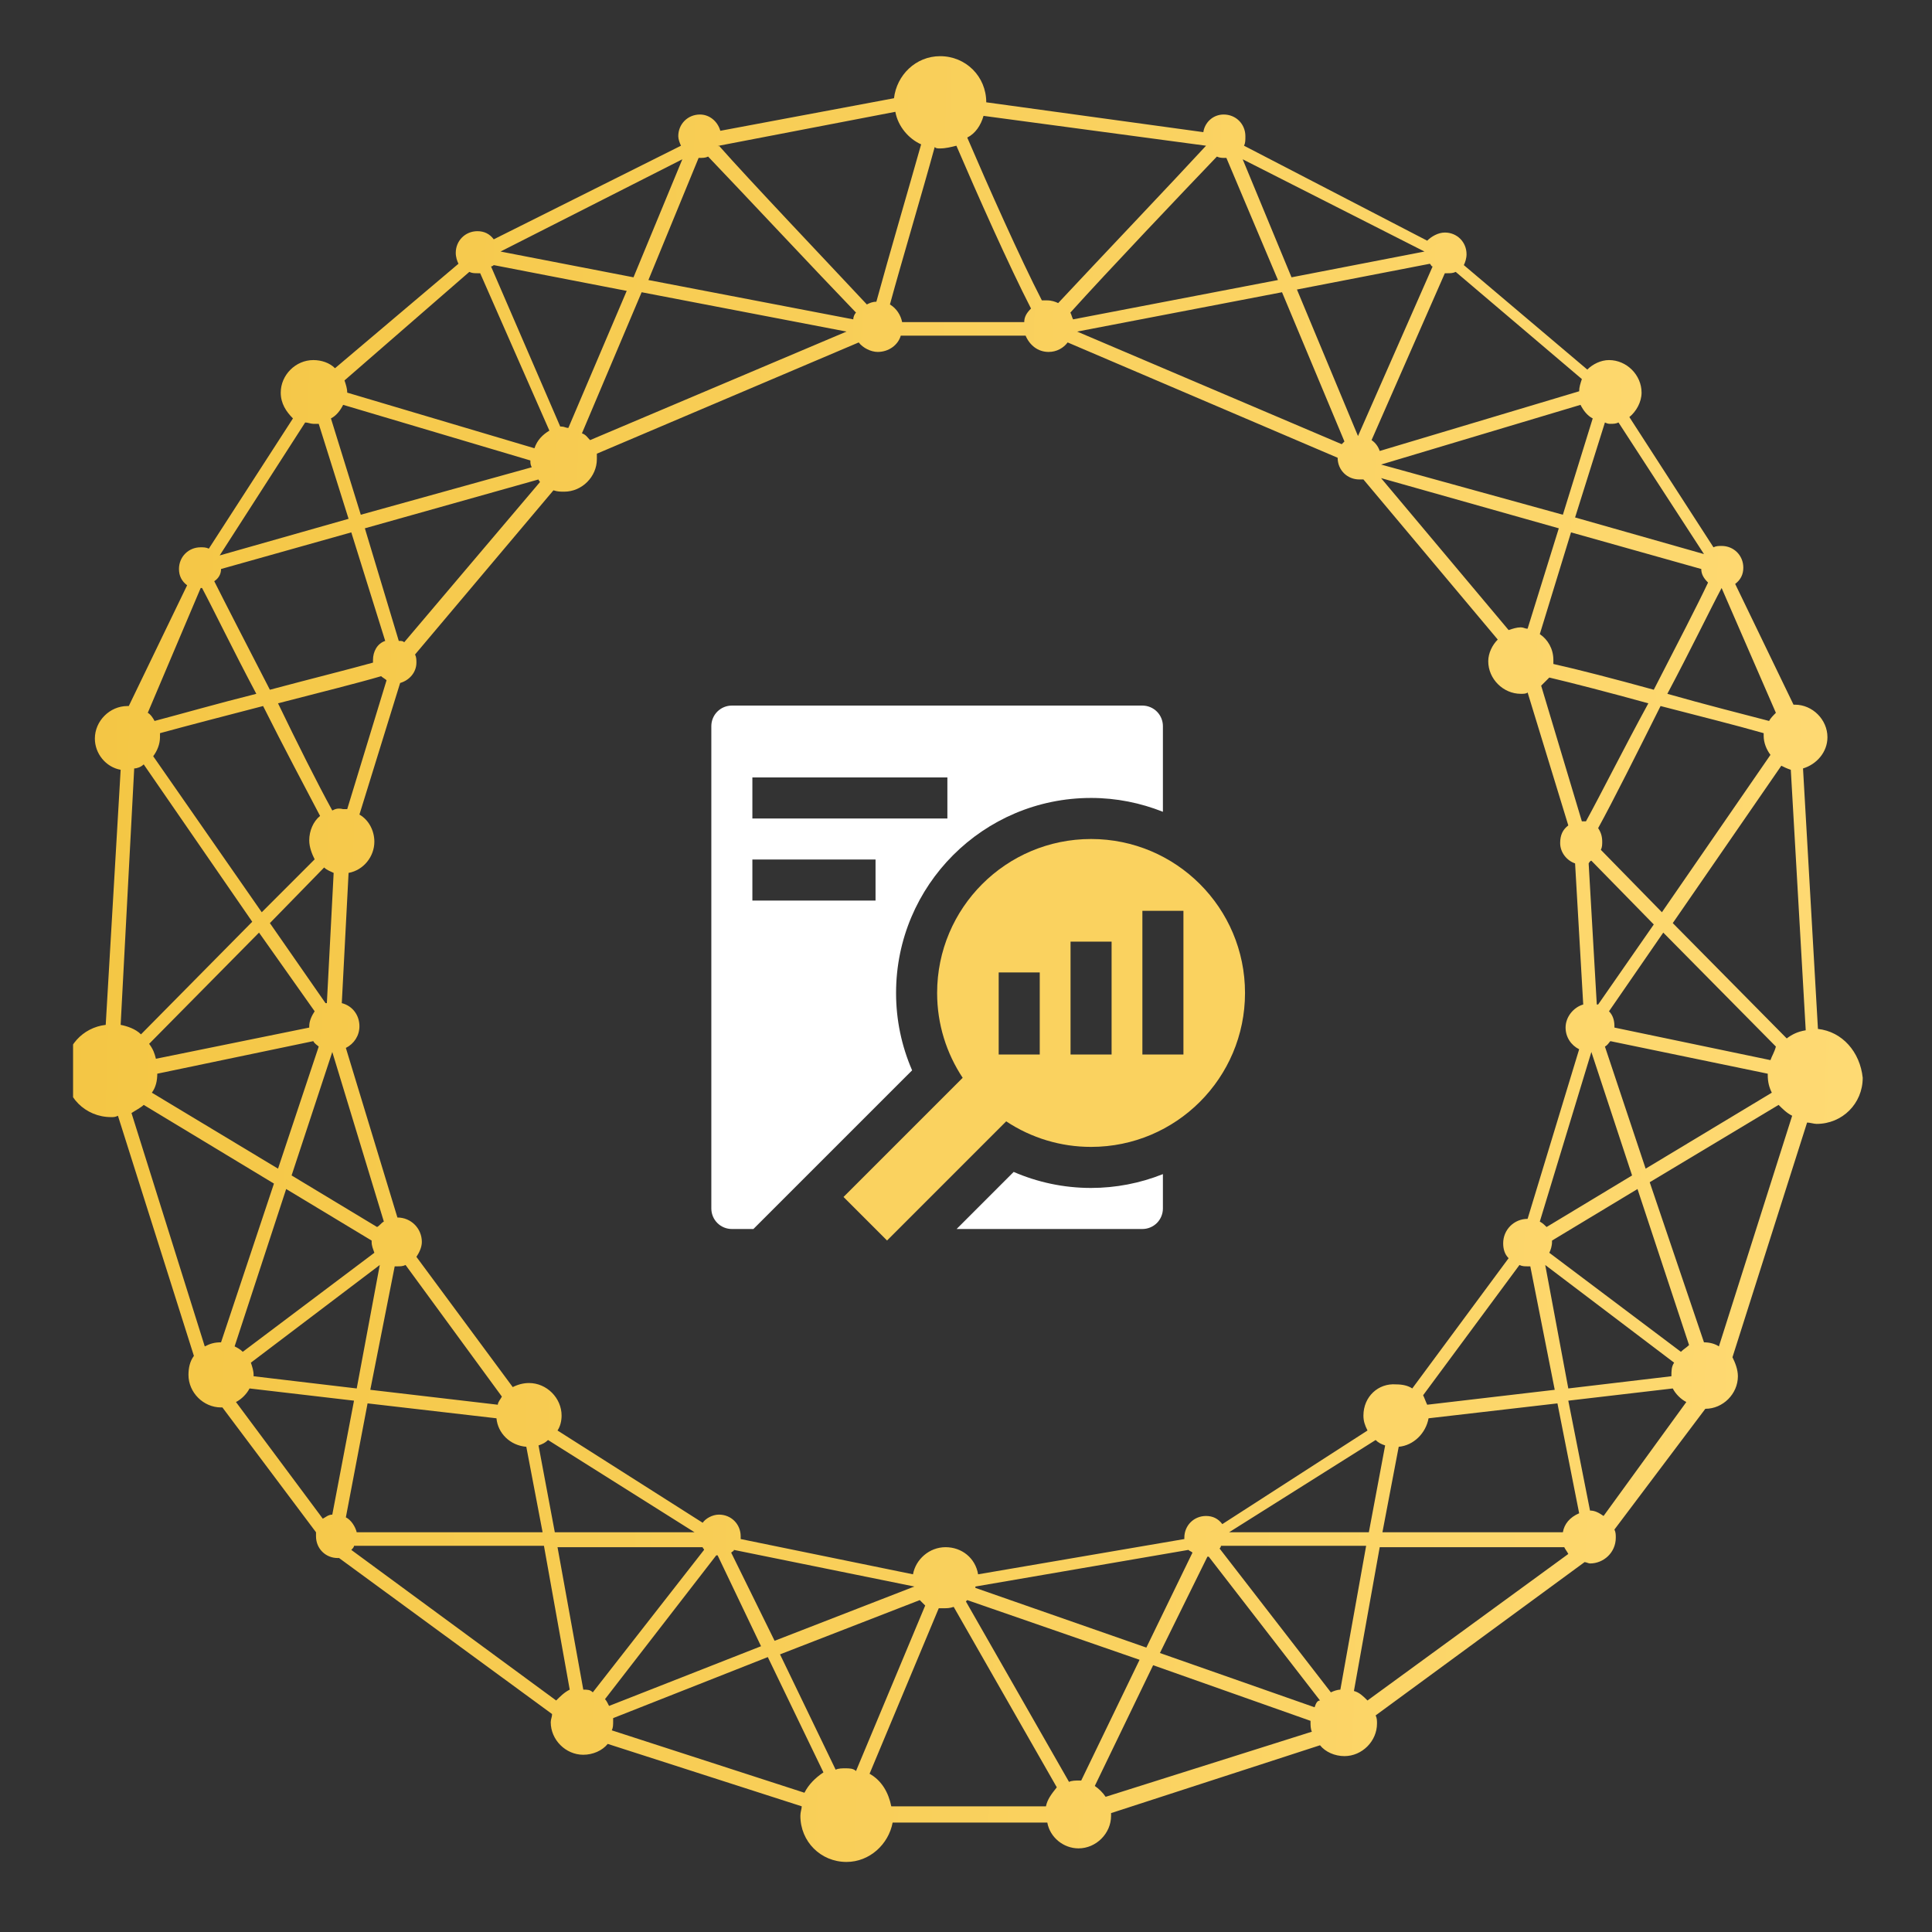
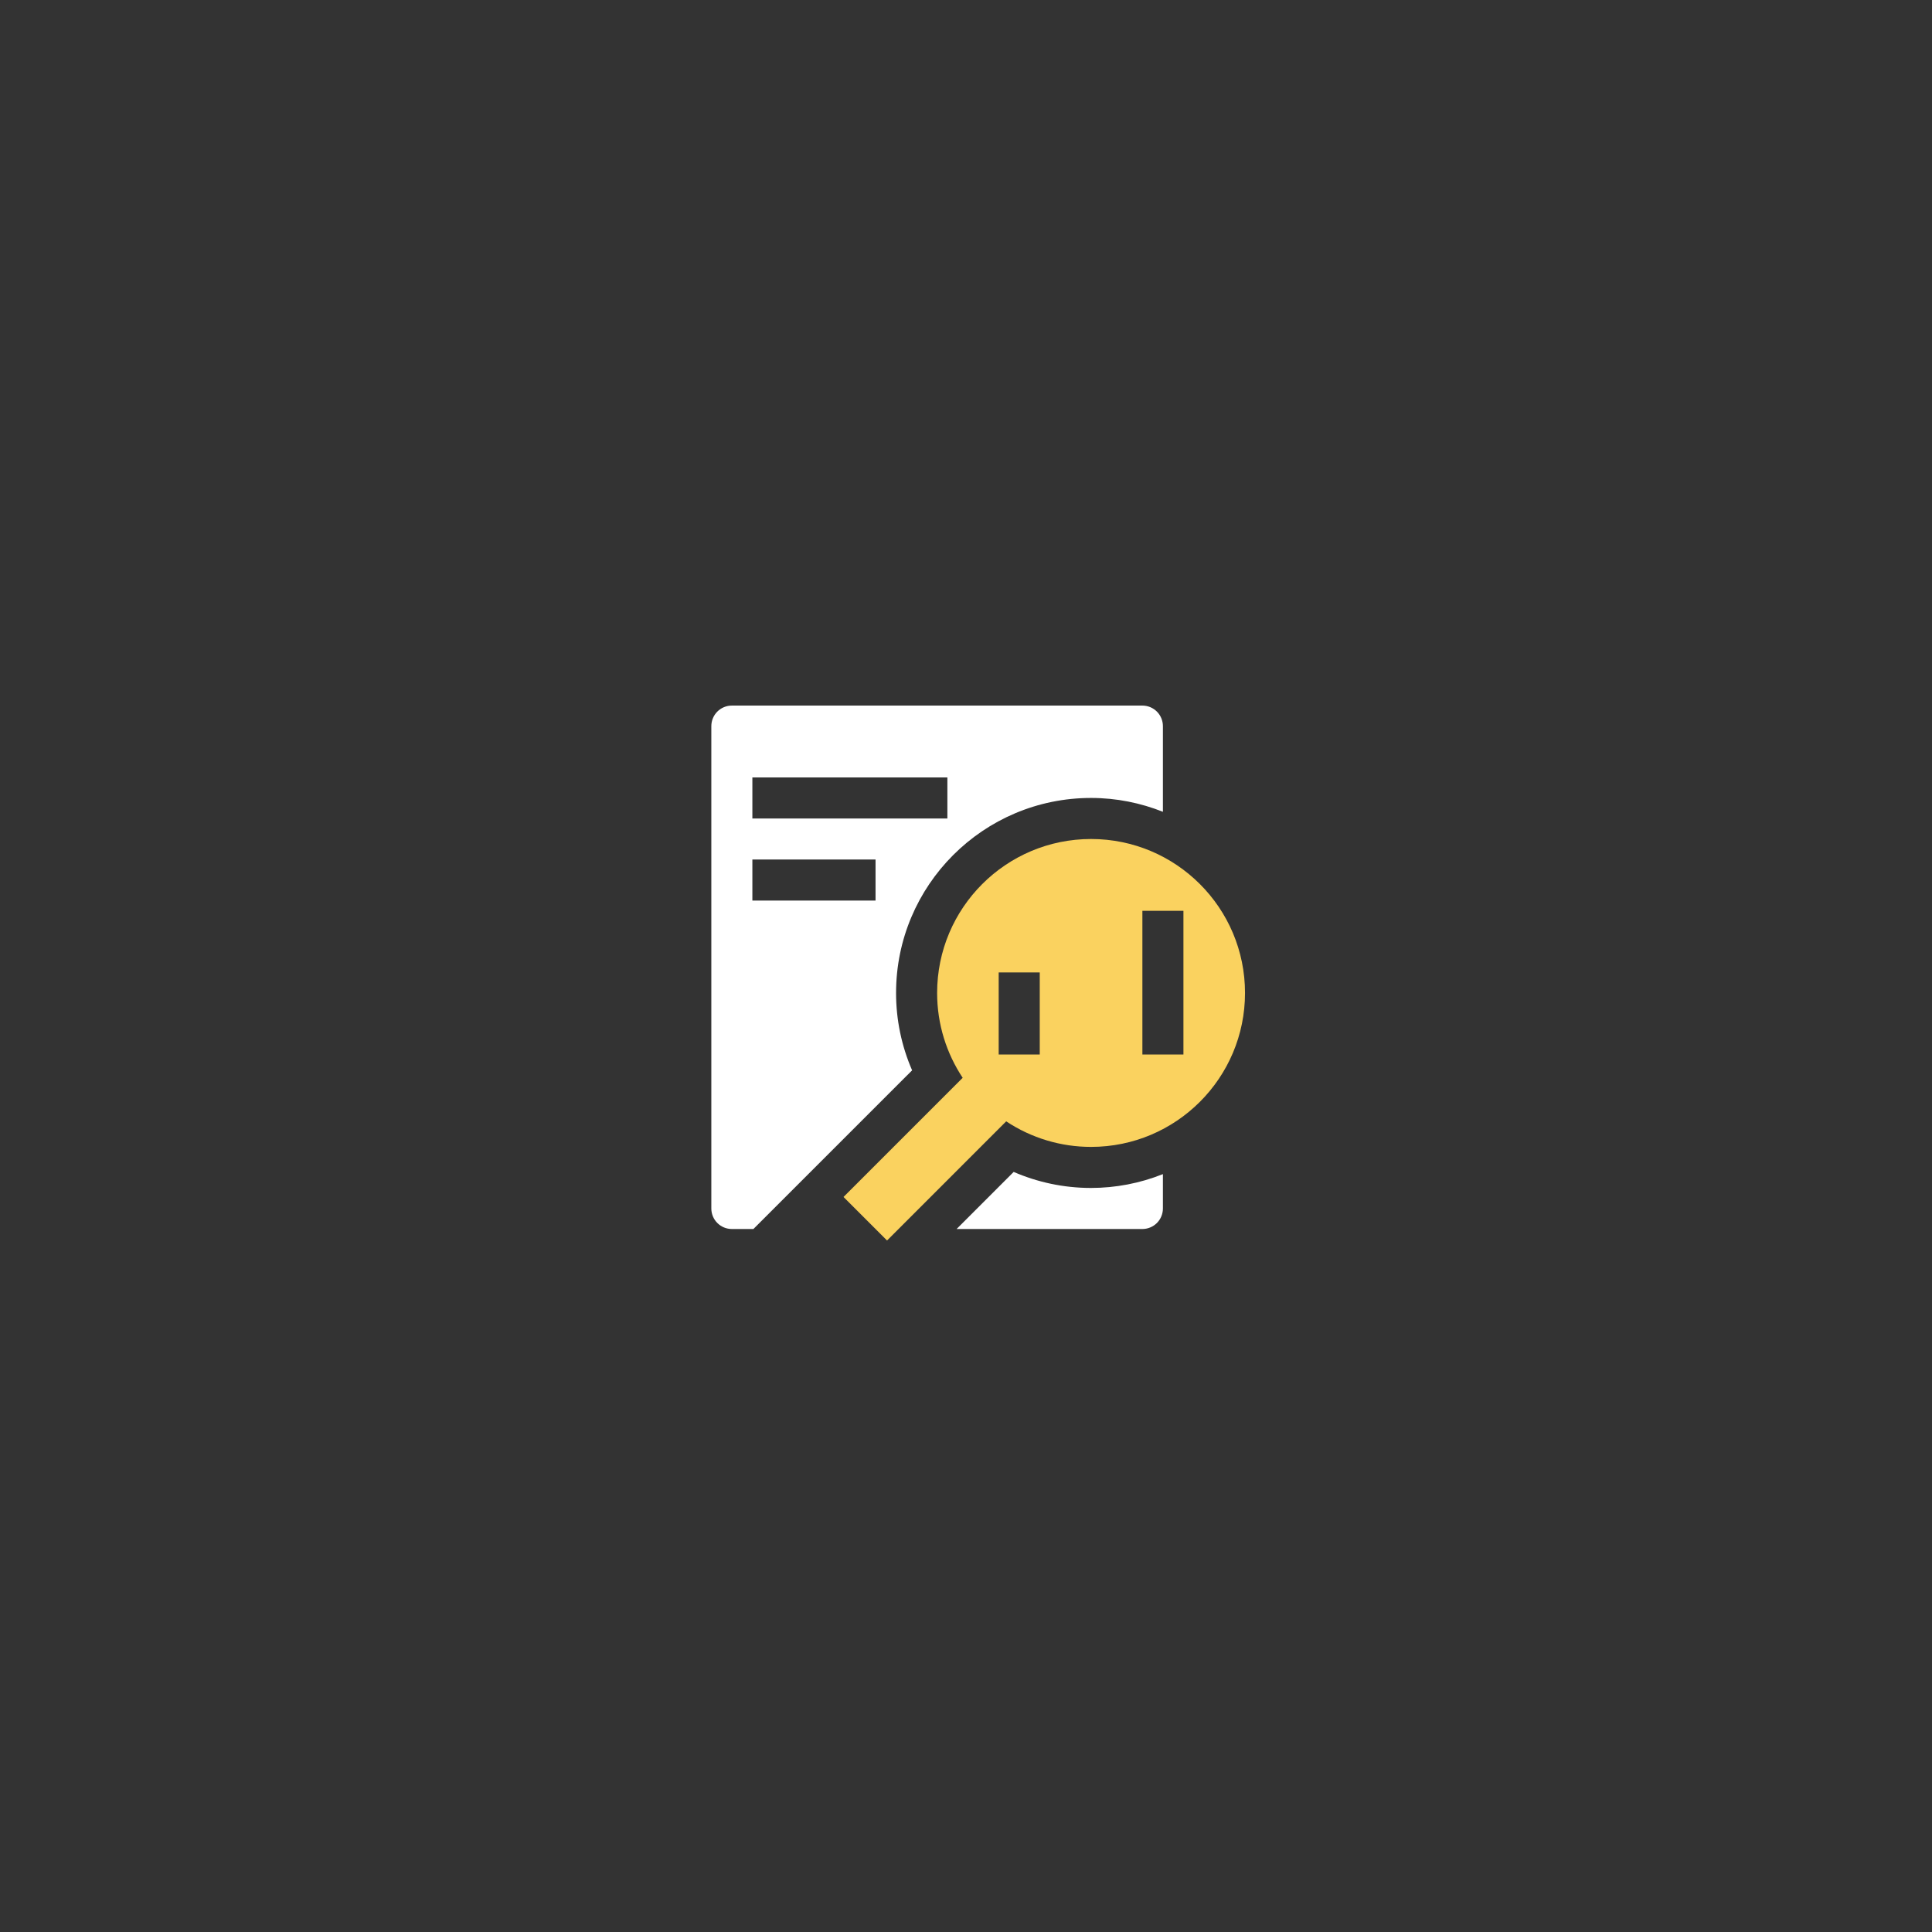
<svg xmlns="http://www.w3.org/2000/svg" width="168" height="168" viewBox="0 0 168 168" fill="none">
  <rect x="0" y="0" width="168" height="168" fill="#333333" stroke="none" />
  <g clip-path="url(#clip0_140_425)">
-     <path d="M158.082 89.472L156.784 66.821C157.964 66.467 158.908 65.405 158.908 64.107C158.908 62.574 157.61 61.276 156.076 61.276H155.958L150.885 50.776C151.357 50.422 151.593 49.951 151.593 49.361C151.593 48.299 150.767 47.473 149.705 47.473C149.47 47.473 149.234 47.473 148.998 47.591L141.683 36.266C142.273 35.794 142.745 34.968 142.745 34.142C142.745 32.608 141.447 31.311 139.913 31.311C139.205 31.311 138.497 31.665 138.026 32.137L127.29 23.053C127.407 22.817 127.525 22.463 127.525 22.109C127.525 21.047 126.7 20.221 125.638 20.221C125.048 20.221 124.458 20.575 124.104 20.929L108.177 12.671C108.295 12.435 108.295 12.199 108.295 11.845C108.295 10.783 107.469 9.958 106.407 9.958C105.463 9.958 104.756 10.665 104.638 11.491L85.761 8.896C85.761 6.654 83.991 4.885 81.75 4.885C79.626 4.885 77.974 6.536 77.738 8.542L62.637 11.373C62.401 10.547 61.693 9.958 60.867 9.958C59.806 9.958 58.98 10.783 58.98 11.845C58.98 12.081 59.098 12.435 59.216 12.671L42.935 20.811C42.581 20.339 42.109 20.103 41.519 20.103C40.457 20.103 39.631 20.929 39.631 21.991C39.631 22.345 39.749 22.699 39.867 22.935L29.131 32.019C28.659 31.547 27.951 31.311 27.243 31.311C25.71 31.311 24.412 32.608 24.412 34.142C24.412 35.086 24.884 35.794 25.474 36.384L18.159 47.709C17.923 47.591 17.687 47.591 17.451 47.591C16.389 47.591 15.563 48.417 15.563 49.479C15.563 50.069 15.8 50.541 16.271 50.894L11.198 61.394H11.08C9.547 61.394 8.249 62.692 8.249 64.225C8.249 65.523 9.193 66.703 10.491 66.939L9.193 89.118C7.187 89.354 5.653 91.005 5.653 93.129C5.653 95.371 7.423 97.14 9.665 97.14C9.901 97.14 10.018 97.14 10.255 97.022L16.861 117.903C16.507 118.375 16.389 118.965 16.389 119.555C16.389 121.089 17.687 122.386 19.221 122.386C19.221 122.386 19.221 122.386 19.339 122.386L27.479 133.24C27.479 133.358 27.479 133.476 27.479 133.594C27.479 134.656 28.305 135.481 29.367 135.481H29.485L48.008 149.048C48.008 149.284 47.89 149.52 47.89 149.756C47.89 151.29 49.188 152.588 50.721 152.588C51.547 152.588 52.373 152.234 52.845 151.644L69.716 157.071C69.716 157.307 69.598 157.543 69.598 157.896C69.598 160.138 71.368 161.908 73.609 161.908C75.615 161.908 77.266 160.374 77.62 158.486H91.07C91.306 159.784 92.486 160.728 93.784 160.728C95.317 160.728 96.615 159.43 96.615 157.896C96.615 157.779 96.615 157.661 96.615 157.661L114.784 151.762C115.256 152.352 116.082 152.706 116.907 152.706C118.441 152.706 119.739 151.408 119.739 149.874C119.739 149.638 119.739 149.402 119.621 149.166L137.79 135.835C137.908 135.835 138.144 135.953 138.262 135.953C139.441 135.953 140.503 135.01 140.503 133.712C140.503 133.476 140.503 133.24 140.385 133.004L148.29 122.504C149.823 122.504 151.121 121.207 151.121 119.673C151.121 119.083 150.885 118.493 150.649 118.021L157.138 97.612C157.374 97.612 157.728 97.73 157.964 97.73C160.206 97.73 161.975 95.96 161.975 93.719C161.739 91.477 160.206 89.708 158.082 89.472ZM149.705 51.13L154.425 61.984C154.189 62.22 153.953 62.456 153.835 62.692C151.593 62.102 148.29 61.276 144.986 60.332C146.992 56.557 148.762 52.9 149.705 51.13ZM145.34 119.673L136.374 120.735L134.368 109.999L145.576 118.493C145.34 118.847 145.34 119.201 145.34 119.673C145.34 119.555 145.34 119.555 145.34 119.673ZM118.559 123.094C118.559 123.566 118.677 123.92 118.913 124.392L106.289 132.532C105.935 132.06 105.463 131.824 104.874 131.824C103.812 131.824 102.986 132.65 102.986 133.712V133.83L85.053 136.897C84.817 135.482 83.637 134.538 82.222 134.538C80.806 134.538 79.626 135.599 79.39 136.897L64.407 133.83C64.407 133.712 64.407 133.712 64.407 133.594C64.407 132.532 63.581 131.706 62.519 131.706C61.929 131.706 61.339 132.06 61.103 132.414L48.48 124.392C48.716 124.038 48.834 123.566 48.834 123.094C48.834 121.561 47.536 120.263 46.002 120.263C45.53 120.263 45.058 120.381 44.586 120.617L36.21 109.291C36.446 108.937 36.682 108.466 36.682 107.994C36.682 106.814 35.738 105.87 34.558 105.87L30.075 91.123C30.783 90.769 31.255 90.062 31.255 89.236C31.255 88.292 30.665 87.466 29.721 87.23L30.311 75.905C31.609 75.669 32.553 74.489 32.553 73.191C32.553 72.248 32.081 71.304 31.255 70.832L34.794 59.389C35.62 59.153 36.21 58.445 36.21 57.619C36.21 57.383 36.21 57.147 36.092 56.911L48.126 42.636C48.48 42.754 48.716 42.754 49.069 42.754C50.603 42.754 51.901 41.456 51.901 39.923C51.901 39.805 51.901 39.569 51.901 39.451L74.671 29.777C75.025 30.249 75.733 30.603 76.323 30.603C77.266 30.603 78.092 30.013 78.328 29.187H89.182C89.536 30.013 90.244 30.603 91.188 30.603C91.896 30.603 92.486 30.249 92.84 29.777L116.317 39.805C116.317 40.867 117.143 41.692 118.205 41.692C118.323 41.692 118.441 41.692 118.559 41.692L130.239 55.613C129.767 56.085 129.413 56.793 129.413 57.501C129.413 59.035 130.711 60.332 132.245 60.332C132.481 60.332 132.717 60.332 132.835 60.214L136.374 71.776C135.902 72.13 135.666 72.602 135.666 73.309C135.666 74.135 136.256 74.843 136.964 75.079L137.672 87.348C136.846 87.584 136.138 88.41 136.138 89.354C136.138 90.18 136.61 90.888 137.318 91.241L132.835 105.988C131.655 105.988 130.711 106.932 130.711 108.112C130.711 108.584 130.829 109.055 131.183 109.409L122.806 120.735C122.452 120.499 121.98 120.381 121.391 120.381C119.857 120.263 118.559 121.443 118.559 123.094ZM120.447 125.69L119.031 133.24H106.879L119.621 125.218C119.857 125.454 120.093 125.572 120.447 125.69ZM103.694 135.01L99.683 143.268L84.817 138.077V137.959L103.34 134.774C103.458 134.892 103.576 134.892 103.694 135.01ZM79.508 137.959L67.356 142.678L63.581 135.01C63.699 134.892 63.817 134.892 63.817 134.774L79.508 137.959ZM60.395 133.24H48.244L46.828 125.69C47.182 125.572 47.418 125.454 47.654 125.218L60.395 133.24ZM21.816 118.493L33.024 109.999L31.019 120.735L22.052 119.673V119.555C22.052 119.201 21.934 118.847 21.816 118.493ZM13.912 63.754C16.507 63.046 19.693 62.22 22.878 61.394C24.648 64.933 26.536 68.472 27.833 70.95C27.243 71.422 26.89 72.248 26.89 73.073C26.89 73.663 27.125 74.253 27.361 74.725L22.76 79.326L13.322 65.759C13.676 65.287 13.912 64.697 13.912 64.107C13.912 63.989 13.912 63.871 13.912 63.754ZM28.895 70.478C27.597 68.118 25.828 64.579 24.176 61.158C27.833 60.214 31.137 59.389 33.142 58.799C33.26 58.917 33.496 59.035 33.614 59.153L30.193 70.36C30.075 70.36 29.957 70.36 29.839 70.36C29.367 70.242 29.131 70.36 28.895 70.478ZM29.013 75.905L28.423 87.23H28.305L23.468 80.27L28.187 75.433C28.423 75.669 28.777 75.787 29.013 75.905ZM27.361 87.938C27.125 88.292 26.89 88.764 26.89 89.236C26.89 89.236 26.89 89.236 26.89 89.354L13.558 92.067C13.44 91.595 13.322 91.241 12.968 90.769L22.524 81.096L27.361 87.938ZM13.676 93.365L27.243 90.534C27.361 90.769 27.597 90.888 27.715 91.005L24.176 101.623L13.204 95.016C13.558 94.545 13.676 93.955 13.676 93.365ZM28.895 91.477L33.378 106.224C33.142 106.342 33.024 106.578 32.788 106.696L25.356 102.213L28.895 91.477ZM34.322 110.117C34.44 110.117 34.44 110.117 34.558 110.117C34.794 110.117 35.03 110.117 35.266 109.999L43.642 121.443C43.525 121.679 43.289 121.915 43.289 122.15L32.199 120.853L34.322 110.117ZM31.727 45.94L46.828 41.692C46.828 41.81 46.946 41.81 46.946 41.928L35.148 55.849C35.03 55.731 34.912 55.731 34.676 55.731L31.727 45.94ZM50.603 37.681L55.794 25.412L73.609 28.833L51.311 38.271C51.075 38.035 50.957 37.799 50.603 37.681ZM93.665 28.833L111.48 25.412L116.907 38.389C116.789 38.507 116.789 38.507 116.671 38.625L93.665 28.833ZM120.093 41.575L135.548 45.94L132.835 54.669C132.599 54.669 132.481 54.552 132.245 54.552C131.891 54.552 131.537 54.669 131.183 54.788L120.093 41.575ZM137.908 71.422C137.79 71.422 137.672 71.422 137.554 71.422L134.014 59.624C134.25 59.389 134.486 59.153 134.722 58.917C136.728 59.389 139.913 60.214 143.335 61.158C141.211 65.051 139.205 69.062 137.908 71.422ZM138.38 74.843L143.807 80.388L138.969 87.348H138.851L138.144 75.079C138.262 74.843 138.38 74.843 138.38 74.843ZM132.127 109.999C132.363 110.117 132.599 110.117 132.835 110.117C132.952 110.117 132.952 110.117 133.07 110.117L135.194 120.853L124.104 122.15C123.986 121.915 123.868 121.561 123.75 121.325L132.127 109.999ZM133.896 106.224L138.38 91.477L141.919 102.213L134.486 106.696C134.368 106.578 134.132 106.342 133.896 106.224ZM139.559 91.005C139.795 90.888 139.913 90.651 140.031 90.534L153.717 93.365V93.483C153.717 94.073 153.835 94.545 154.071 95.016L143.099 101.623L139.559 91.005ZM153.953 92.185L140.385 89.354C140.385 89.354 140.385 89.354 140.385 89.236C140.385 88.764 140.267 88.292 139.913 87.938L144.632 81.096L154.425 91.005C154.307 91.477 154.071 91.831 153.953 92.185ZM144.514 79.326L139.205 73.899C139.323 73.663 139.323 73.427 139.323 73.191C139.323 72.719 139.205 72.366 138.969 72.012C140.267 69.652 142.391 65.405 144.396 61.394C147.582 62.22 150.885 63.046 153.363 63.754C153.363 63.871 153.363 63.989 153.363 63.989C153.363 64.579 153.599 65.169 153.953 65.641L144.514 79.326ZM143.807 59.978C140.385 59.035 137.2 58.209 135.076 57.737C135.076 57.619 135.076 57.501 135.076 57.383C135.076 56.439 134.604 55.613 133.896 55.141L136.61 46.293L147.936 49.479C147.936 49.951 148.172 50.304 148.526 50.658C147.7 52.428 145.812 56.085 143.807 59.978ZM140.031 36.855C140.267 36.855 140.503 36.855 140.739 36.737L148.172 48.181L136.964 44.996L139.559 36.737C139.795 36.855 139.913 36.855 140.031 36.855ZM138.497 36.384L135.902 44.76L120.093 40.395L137.436 35.204C137.672 35.676 138.026 36.148 138.497 36.384ZM125.638 23.76C125.756 23.76 125.756 23.76 125.874 23.76C126.11 23.76 126.346 23.76 126.582 23.642L137.554 32.962C137.436 33.316 137.318 33.67 137.318 34.024L119.975 39.215C119.857 38.861 119.621 38.507 119.267 38.271L125.638 23.76ZM124.576 23.171L118.087 37.917L112.778 25.176L124.34 22.935C124.458 23.053 124.458 23.171 124.576 23.171ZM123.868 21.873L112.306 24.114L108.059 13.851L123.868 21.873ZM105.817 13.615C106.053 13.733 106.289 13.733 106.525 13.733C106.525 13.733 106.525 13.733 106.643 13.733L111.126 24.35L93.312 27.771C93.194 27.536 93.194 27.418 93.076 27.182C96.261 23.642 103.104 16.446 105.817 13.615ZM85.525 10.075L104.874 12.671C102.16 15.62 95.317 22.817 92.014 26.356C91.778 26.238 91.424 26.12 91.07 26.12C90.952 26.12 90.716 26.12 90.598 26.12C88.71 22.463 85.879 16.092 84.109 11.963C84.817 11.609 85.289 10.901 85.525 10.075ZM81.75 12.907C82.222 12.907 82.694 12.789 83.165 12.671C84.935 16.8 87.767 23.171 89.654 26.828C89.3 27.182 89.064 27.536 89.064 28.008H78.446C78.328 27.418 77.974 26.828 77.385 26.474C78.446 22.581 80.216 16.682 81.278 12.789C81.396 12.907 81.514 12.907 81.75 12.907ZM62.519 12.671L77.856 9.722C78.092 11.019 79.036 12.081 80.098 12.553C79.036 16.328 77.266 22.345 76.205 26.238C75.851 26.238 75.615 26.356 75.379 26.474C72.075 22.935 65.115 15.62 62.519 12.671C62.401 12.789 62.401 12.671 62.519 12.671ZM60.749 13.733C61.103 13.733 61.339 13.733 61.575 13.615C64.289 16.446 71.132 23.76 74.435 27.182C74.317 27.3 74.199 27.536 74.199 27.771L56.384 24.35L60.749 13.733ZM59.334 13.851L55.087 24.114L43.525 21.873L59.334 13.851ZM42.935 23.053L54.497 25.294L49.423 37.209C49.188 37.209 49.069 37.092 48.834 37.092H48.716L42.699 23.171C42.817 23.171 42.935 23.053 42.935 23.053ZM40.811 23.642C41.047 23.76 41.283 23.76 41.519 23.76C41.637 23.76 41.637 23.76 41.755 23.76L47.772 37.445C47.182 37.799 46.71 38.271 46.474 38.979L30.193 34.142C30.193 33.788 30.075 33.434 29.957 33.08L40.811 23.642ZM29.839 35.204L46.12 40.041C46.12 40.277 46.12 40.395 46.238 40.631L31.373 44.76L28.777 36.384C29.249 36.148 29.603 35.676 29.839 35.204ZM26.536 36.737C26.771 36.737 27.008 36.855 27.243 36.855C27.361 36.855 27.597 36.855 27.715 36.855L30.311 45.114L19.103 48.299L26.536 36.737ZM19.221 49.479L30.547 46.293L33.496 55.731C32.788 55.967 32.434 56.675 32.434 57.383C32.434 57.501 32.434 57.501 32.434 57.619C30.311 58.209 27.008 59.035 23.468 59.978C21.462 56.085 19.575 52.428 18.631 50.541C18.985 50.304 19.221 49.951 19.221 49.479ZM17.451 51.13H17.569C18.513 52.9 20.283 56.557 22.288 60.332C18.985 61.158 15.681 62.102 13.44 62.692C13.322 62.456 13.086 62.102 12.85 61.984L17.451 51.13ZM11.67 66.821C11.906 66.821 12.26 66.703 12.496 66.467L21.934 80.152L12.26 89.944C11.788 89.472 11.08 89.236 10.491 89.118L11.67 66.821ZM19.221 116.724C18.631 116.724 18.277 116.842 17.805 117.078L11.434 96.786C11.788 96.55 12.26 96.314 12.496 96.078L23.822 102.921L19.221 116.724ZM24.884 103.393L32.316 107.876V107.994C32.316 108.348 32.434 108.583 32.553 108.937L21.109 117.549C20.873 117.314 20.637 117.196 20.401 117.078L24.884 103.393ZM28.895 131.706C28.541 131.706 28.305 131.942 28.069 132.06L20.519 121.915C20.991 121.679 21.462 121.207 21.698 120.735L30.783 121.797L28.895 131.706ZM30.075 131.942L31.963 122.033L43.171 123.33C43.289 124.628 44.35 125.69 45.766 125.808L47.182 133.24H31.019C30.901 132.768 30.547 132.178 30.075 131.942ZM48.362 147.869L30.547 134.774C30.665 134.656 30.783 134.538 30.783 134.42H47.3L49.541 146.925C49.069 147.161 48.716 147.515 48.362 147.869ZM50.721 146.925L48.48 134.538H61.103C61.103 134.656 61.221 134.656 61.221 134.774L51.547 147.161C51.311 146.925 51.075 146.925 50.721 146.925ZM52.609 147.751L62.283 135.246H62.401L66.177 143.15L52.963 148.341C52.845 148.105 52.727 147.869 52.609 147.751ZM69.952 155.891L53.199 150.464C53.317 150.228 53.317 149.992 53.317 149.638C53.317 149.52 53.317 149.52 53.317 149.402L66.766 144.094L71.603 154.121C70.896 154.593 70.306 155.183 69.952 155.891ZM73.491 153.767C73.255 153.767 72.901 153.767 72.665 153.885L67.828 143.858L79.98 139.139C80.098 139.257 80.334 139.493 80.452 139.611L74.435 154.003C74.199 153.767 73.845 153.767 73.491 153.767ZM90.952 157.071H77.502C77.266 155.891 76.677 154.829 75.615 154.239L81.632 139.847C81.75 139.847 81.986 139.847 82.104 139.847C82.34 139.847 82.576 139.847 82.93 139.729L91.896 155.419C91.424 156.009 91.07 156.481 90.952 157.071ZM93.784 154.829C93.548 154.829 93.194 154.829 92.958 154.947L83.991 139.257L84.109 139.139L99.093 144.33L94.019 154.829C93.901 154.829 93.901 154.829 93.784 154.829ZM96.143 156.245C95.907 155.891 95.553 155.537 95.199 155.301L100.272 144.801L113.958 149.638V149.756C113.958 149.992 113.958 150.346 114.076 150.582L96.143 156.245ZM114.312 148.459L100.862 143.74L104.992 135.364H105.109L114.784 147.869C114.548 147.869 114.43 148.105 114.312 148.459ZM116.553 146.925C116.317 146.925 115.964 147.043 115.728 147.161L106.053 134.656C106.053 134.656 106.171 134.538 106.171 134.42H118.795L116.553 146.925ZM118.913 147.869C118.559 147.515 118.205 147.161 117.733 147.043L119.975 134.538H136.02C136.138 134.774 136.256 134.892 136.374 135.128L118.913 147.869ZM135.902 133.24H120.211L121.627 125.808C122.924 125.69 123.986 124.628 124.222 123.33L135.43 122.033L137.318 131.588C136.492 131.942 136.02 132.532 135.902 133.24ZM139.441 131.824C139.087 131.588 138.733 131.352 138.262 131.352L136.374 121.797L145.458 120.735C145.694 121.207 146.166 121.679 146.638 121.915L139.441 131.824ZM146.166 117.549L134.722 108.937C134.84 108.701 134.958 108.348 134.958 107.994V107.876L142.391 103.393L146.874 116.96C146.638 117.196 146.402 117.314 146.166 117.549ZM149.47 117.078C149.116 116.842 148.644 116.724 148.172 116.724L143.453 102.803L154.661 96.078C155.015 96.432 155.368 96.786 155.84 97.022L149.47 117.078ZM155.368 90.298L145.458 80.27L154.897 66.585C155.133 66.703 155.368 66.821 155.722 66.939L157.02 89.59C156.312 89.708 155.84 89.944 155.368 90.298Z" fill="url(#paint0_linear_140_425)" />
    <path d="M94.875 103.3C92.483 103.3 90.21 102.8 88.146 101.906L83.183 106.87H99.337C99.811 106.87 100.265 106.682 100.6 106.348C100.934 106.013 101.122 105.559 101.122 105.085V102.097C99.135 102.891 97.015 103.299 94.875 103.3ZM99.337 61.355H63.639C63.166 61.355 62.712 61.543 62.377 61.878C62.042 62.213 61.855 62.667 61.855 63.14V105.085C61.855 105.559 62.042 106.013 62.377 106.348C62.712 106.682 63.166 106.87 63.639 106.87H65.514L79.314 93.072C78.392 90.949 77.917 88.659 77.919 86.344C77.919 76.98 85.511 69.387 94.875 69.387C97.084 69.387 99.188 69.822 101.122 70.591V63.14C101.122 62.667 100.934 62.213 100.6 61.878C100.265 61.543 99.811 61.355 99.337 61.355ZM76.134 78.312H65.424V74.742H76.134V78.312ZM82.381 71.172H65.424V67.603H82.381V71.172Z" fill="white" />
-     <path d="M94.875 72.957C87.482 72.957 81.489 78.95 81.489 86.343C81.489 89.072 82.31 91.605 83.711 93.722L73.349 104.084L77.134 107.87L87.495 97.508C89.682 98.96 92.25 99.733 94.875 99.73C102.268 99.73 108.262 93.737 108.262 86.343C108.262 78.95 102.268 72.957 94.875 72.957ZM90.413 91.698H86.843V84.558H90.413V91.698ZM96.66 91.698H93.091V81.881H96.66V91.698ZM102.907 91.698H99.338V79.204H102.907V91.698Z" fill="#FAD25F" />
+     <path d="M94.875 72.957C87.482 72.957 81.489 78.95 81.489 86.343C81.489 89.072 82.31 91.605 83.711 93.722L73.349 104.084L77.134 107.87L87.495 97.508C89.682 98.96 92.25 99.733 94.875 99.73C102.268 99.73 108.262 93.737 108.262 86.343C108.262 78.95 102.268 72.957 94.875 72.957ZM90.413 91.698H86.843V84.558H90.413V91.698ZM96.66 91.698V81.881H96.66V91.698ZM102.907 91.698H99.338V79.204H102.907V91.698Z" fill="#FAD25F" />
  </g>
  <defs>
    <linearGradient id="paint0_linear_140_425" x1="5.653" y1="83.396" x2="170.685" y2="88.424" gradientUnits="userSpaceOnUse">
      <stop stop-color="#F4C644" />
      <stop offset="1" stop-color="#FFDB76" />
    </linearGradient>
    <clipPath id="clip0_140_425">
      <rect width="155.621" height="158.425" fill="white" transform="translate(6.354 4.184)" />
    </clipPath>
  </defs>
</svg>